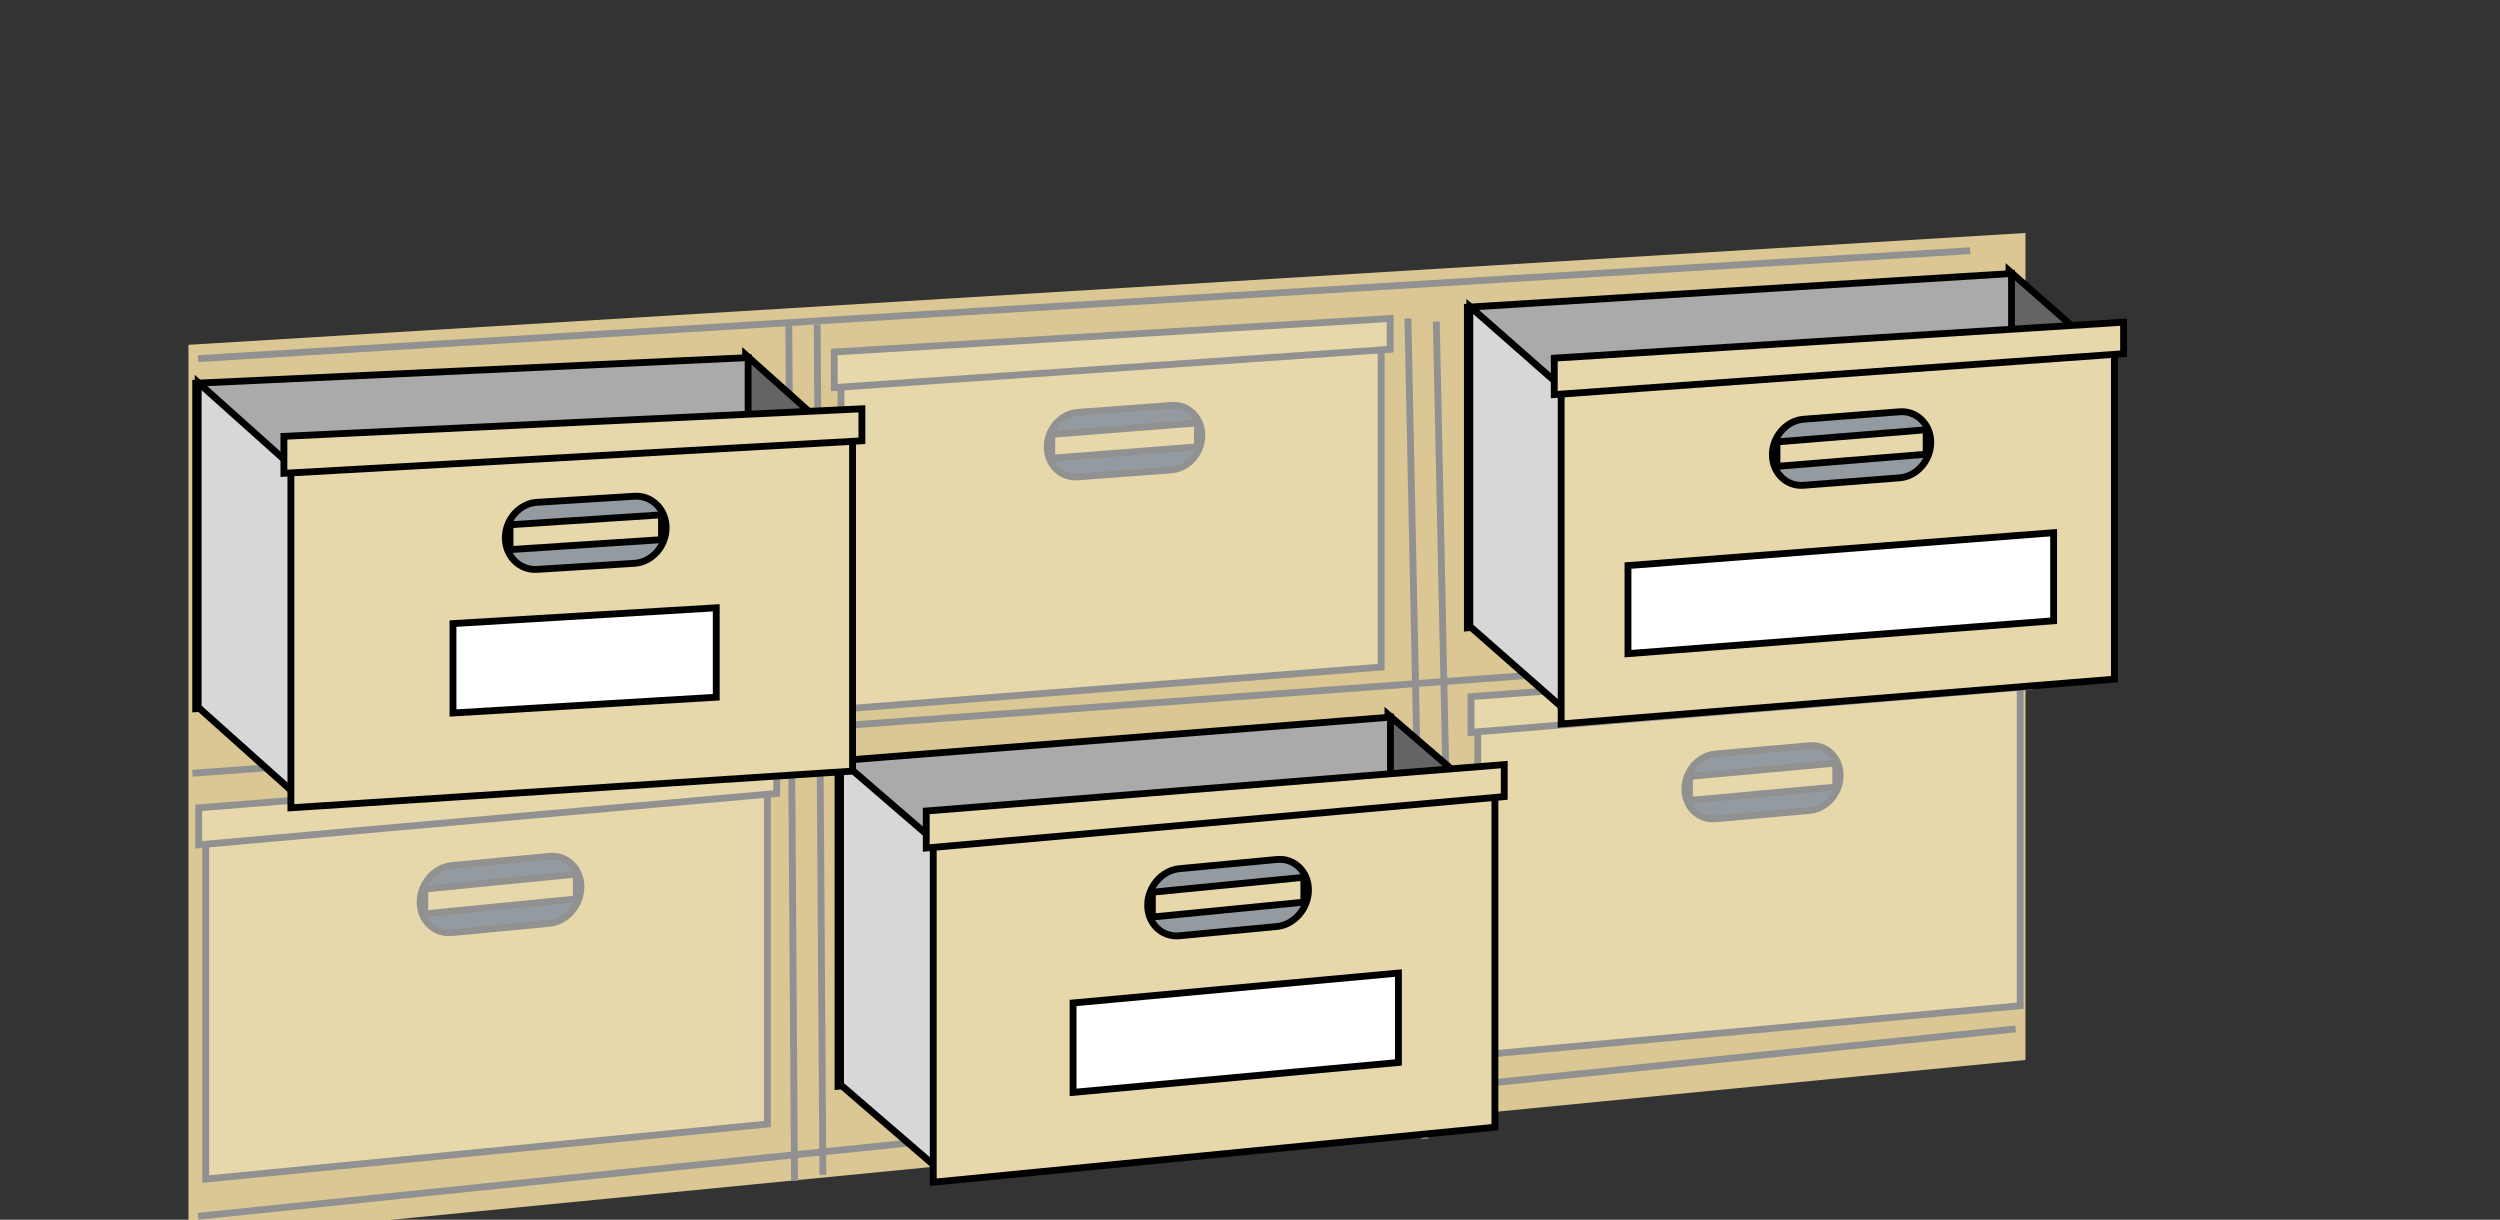
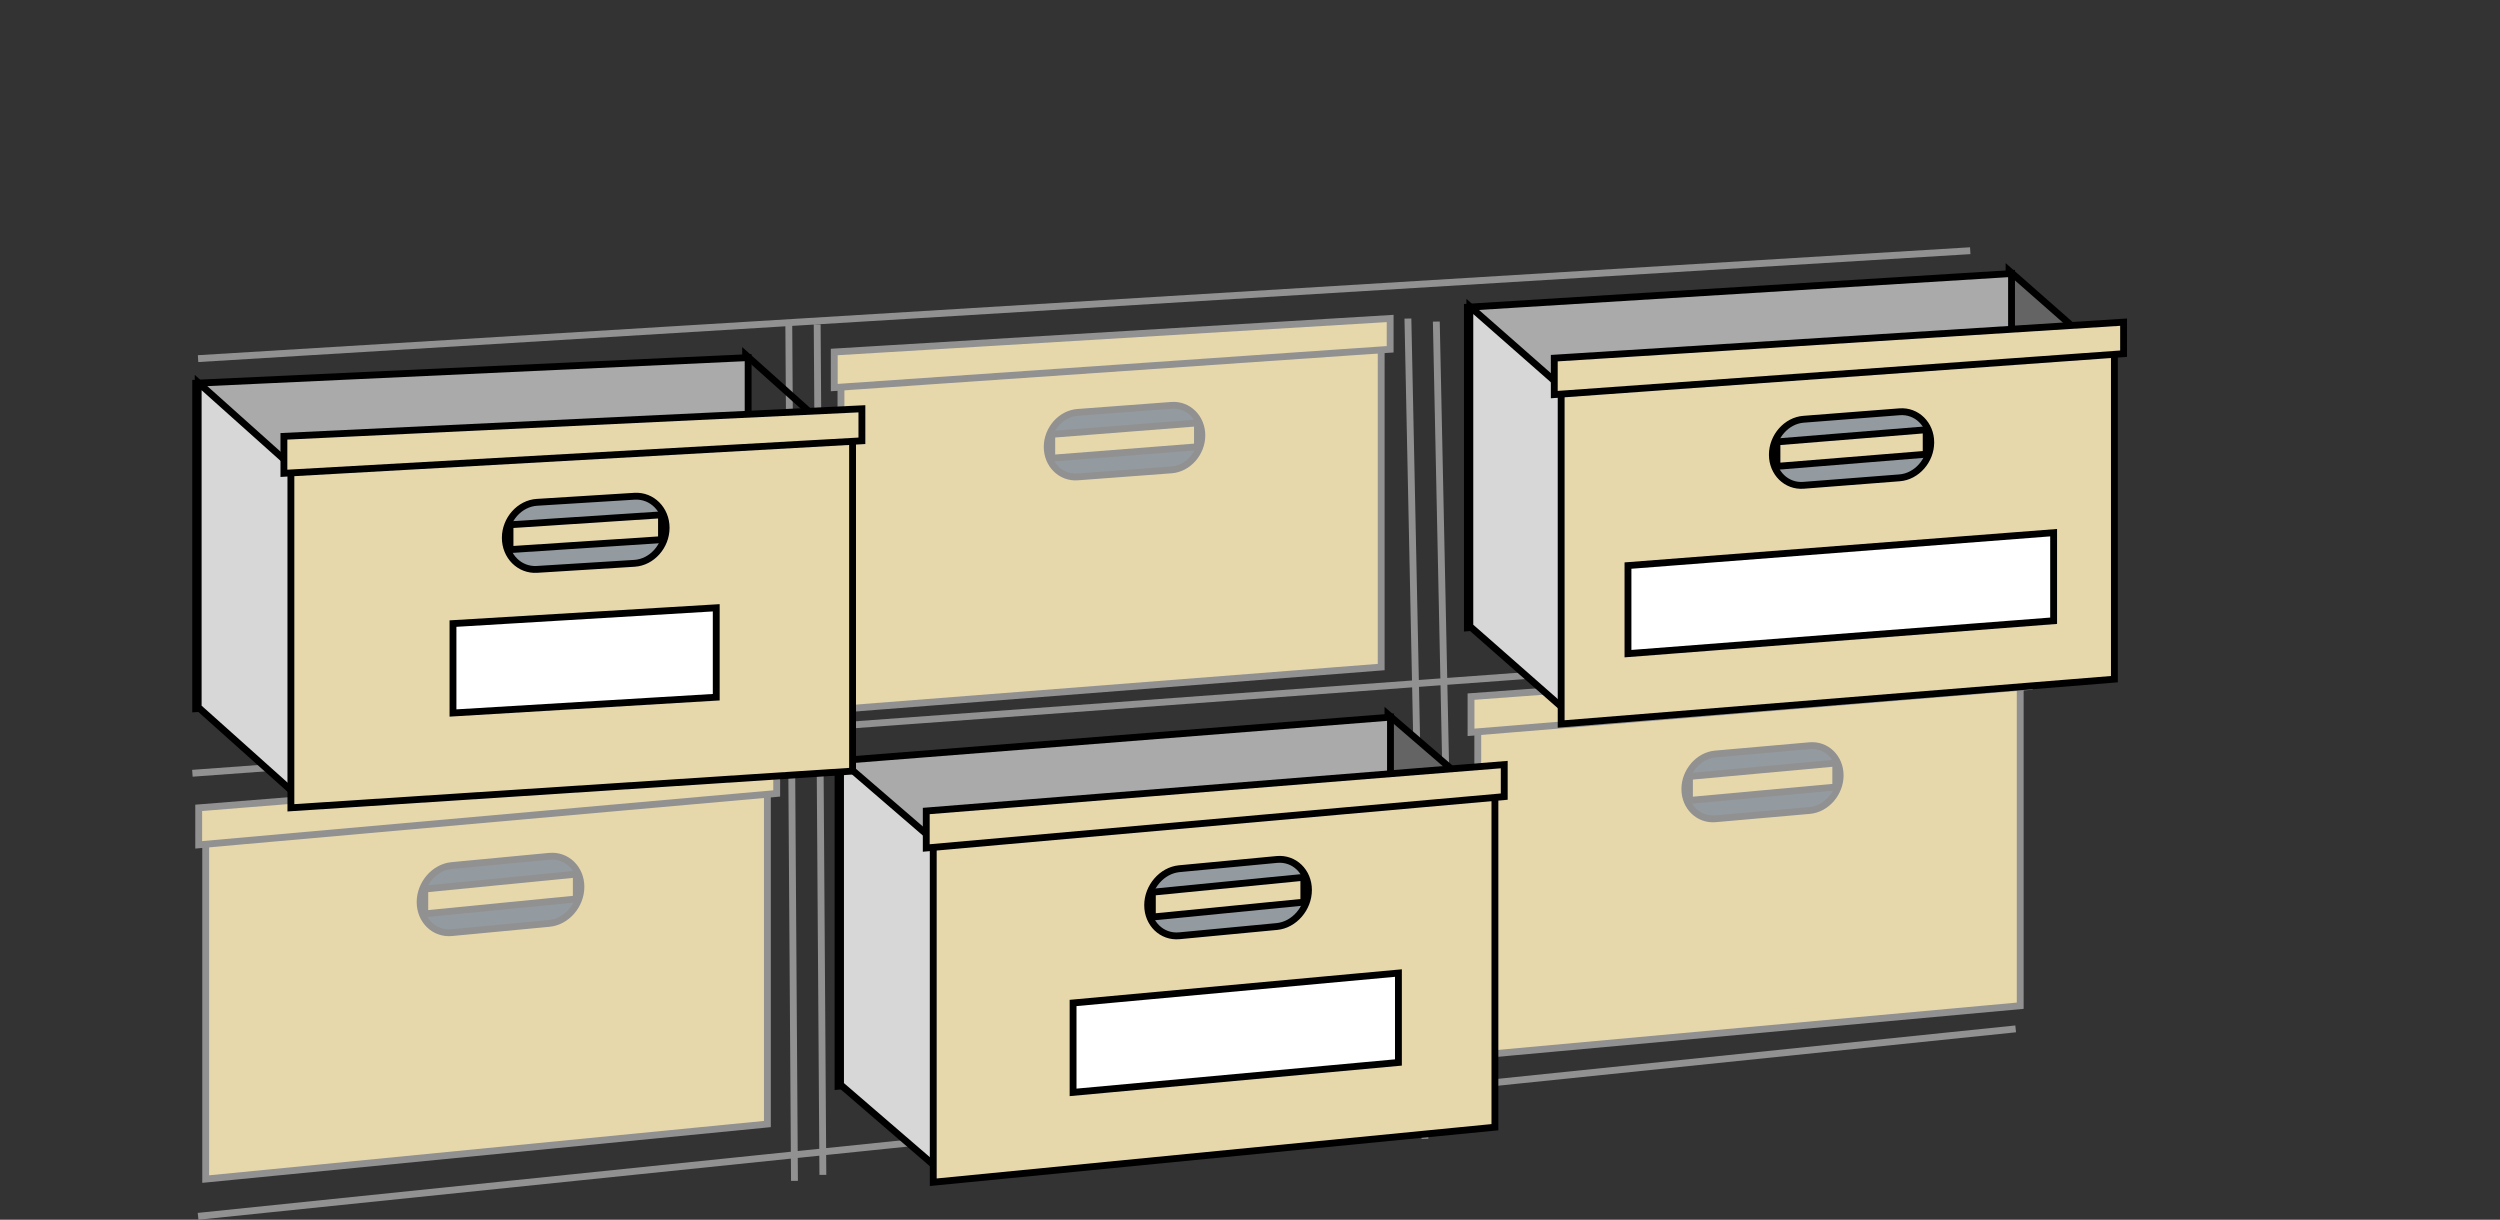
<svg xmlns="http://www.w3.org/2000/svg" version="1.1" id="Layer_1" width="614.664" height="299.889" viewBox="0 0 614.664 299.889" overflow="visible" enable-background="new 0 0 614.664 299.889" xml:space="preserve">
  <rect x="0" y="0" width="614.664" height="299.889" fill="#333333" stroke="none" />
-   <polygon fill="#DAC793" points="46.332,84.778 46.332,304.778 497.999,260.612 497.999,57.278 " />
  <polygon fill="#E7D8AC" stroke="#919191" stroke-width="1.687" stroke-miterlimit="11.5" points="206.764,93.315 339.585,85.305   339.585,164.005 206.764,174.364 " />
  <polyline fill="#E7D8AC" points="205.111,86.544 341.791,78.302 341.791,85.873 205.111,95.292 205.111,86.544 " />
  <polygon fill="none" stroke="#919191" stroke-width="1.687" stroke-miterlimit="11.5" points="205.111,86.544 341.791,78.302   341.791,85.873 205.111,95.292 " />
  <path fill="#939BA1" d="M276.481,100.533l11.534-0.863c4.104-0.31,7.481,3.021,7.481,7.369c0,4.351-3.377,8.18-7.481,8.487  l-23.068,1.728c-4.103,0.307-7.479-3.021-7.479-7.368c0-4.35,3.376-8.181,7.479-8.489L276.481,100.533" />
  <path fill="none" stroke="#919191" stroke-width="1.687" stroke-miterlimit="11.5" d="M276.481,100.533l11.534-0.863  c4.104-0.31,7.481,3.021,7.481,7.369c0,4.351-3.377,8.18-7.481,8.487l-23.068,1.728c-4.103,0.307-7.479-3.021-7.479-7.368  c0-4.35,3.376-8.181,7.479-8.489L276.481,100.533z" />
  <polyline fill="#E7D8AC" points="258.589,106.787 294.413,103.978 294.413,109.851 258.589,112.66 " />
  <polygon fill="none" stroke="#919191" stroke-width="1.687" stroke-miterlimit="11.5" points="258.589,106.787 294.413,103.978   294.413,109.851 258.589,112.66 " />
  <polygon fill="#E7D8AC" stroke="#919191" stroke-width="1.687" stroke-miterlimit="11.5" points="363.335,178.052 496.7,168.247   496.7,247.272 363.335,259.435 " />
  <polyline fill="#E7D8AC" points="361.674,171.274 498.913,161.187 498.913,168.79 361.674,180.056 361.674,171.274 " />
  <polygon fill="none" stroke="#919191" stroke-width="1.687" stroke-miterlimit="11.5" points="361.674,171.274 498.913,161.187   498.913,168.79 361.674,180.056 " />
  <path fill="#939BA1" d="M433.339,184.365l11.581-1.021c4.118-0.362,7.51,2.934,7.51,7.301c0,4.365-3.392,8.262-7.51,8.623  l-23.165,2.039c-4.118,0.362-7.509-2.933-7.509-7.3l0,0c0-4.365,3.391-8.262,7.509-8.623L433.339,184.365" />
  <path fill="none" stroke="#919191" stroke-width="1.687" stroke-miterlimit="11.5" d="M433.339,184.365l11.581-1.021  c4.118-0.362,7.51,2.934,7.51,7.301c0,4.365-3.392,8.262-7.51,8.623l-23.165,2.039c-4.118,0.362-7.509-2.933-7.509-7.3l0,0  c0-4.365,3.391-8.262,7.509-8.623L433.339,184.365z" />
  <polyline fill="#E7D8AC" points="415.38,190.9 451.351,187.607 451.351,193.504 415.38,196.798 " />
  <polygon fill="none" stroke="#919191" stroke-width="1.687" stroke-miterlimit="11.5" points="415.38,190.9 451.351,187.607   451.351,193.504 415.38,196.798 " />
  <polygon fill="#E7D8AC" stroke="#919191" stroke-width="1.687" stroke-miterlimit="11.5" points="50.574,205.624 188.671,194.537   188.671,276.362 50.574,289.894 " />
  <polyline fill="#E7D8AC" points="48.855,198.621 190.963,187.209 190.963,195.08 48.855,207.714 48.855,198.621 " />
  <polygon fill="none" stroke="#919191" stroke-width="1.687" stroke-miterlimit="11.5" points="48.855,198.621 190.963,187.209   190.963,195.08 48.855,207.714 " />
  <path fill="#939BA1" d="M123.062,211.676l11.992-1.136c4.266-0.405,7.776,2.983,7.776,7.506c0,4.521-3.511,8.576-7.776,8.98  L111.07,229.3c-4.267,0.405-7.778-2.98-7.778-7.506c0-4.521,3.511-8.577,7.778-8.981L123.062,211.676" />
  <path fill="none" stroke="#919191" stroke-width="1.687" stroke-miterlimit="11.5" d="M123.062,211.676l11.992-1.136  c4.266-0.405,7.776,2.983,7.776,7.506c0,4.521-3.511,8.576-7.776,8.98L111.07,229.3c-4.267,0.405-7.778-2.98-7.778-7.506  c0-4.521,3.511-8.577,7.778-8.981L123.062,211.676z" />
  <polyline fill="#E7D8AC" points="104.444,218.576 141.691,214.913 141.691,221.021 104.444,224.681 " />
  <polygon fill="none" stroke="#919191" stroke-width="1.687" stroke-miterlimit="11.5" points="104.444,218.576 141.691,214.913   141.691,221.021 104.444,224.681 " />
  <path fill="none" stroke="#919191" stroke-width="1.687" stroke-miterlimit="11.5" d="M47.302,190.12L485.81,158 M48.699,299.049  l446.886-46.084 M48.699,88.173L484.413,61.64 M353.14,79.064l4.188,199.454 M346.157,78.324l4.188,201.671 M200.917,79.802  l1.397,209.058 M193.937,79.802l1.396,210.535" />
  <polyline fill="#646464" points="493.958,66.55 516.893,86.719 516.893,165.347 493.958,145.177 493.958,66.55 " />
  <polygon fill="none" stroke="#000000" stroke-width="1.687" stroke-miterlimit="11.5" points="493.958,66.55 516.893,86.719   516.893,165.347 493.958,145.177 " />
  <polyline fill="#AAAAAA" points="360.78,75.535 494.568,67.251 494.568,143.793 360.78,154.362 360.78,75.535 " />
  <polygon fill="none" stroke="#000000" stroke-width="1.687" stroke-miterlimit="11.5" points="360.78,75.535 494.568,67.251   494.568,143.793 360.78,154.362 " />
  <polyline fill="#D7D7D7" points="361.382,75.349 384.318,95.52 384.318,174.146 361.382,153.977 361.382,75.349 " />
  <polygon fill="none" stroke="#000000" stroke-width="1.687" stroke-miterlimit="11.5" points="361.382,75.349 384.318,95.52   384.318,174.146 361.382,153.977 " />
  <polygon fill="#E7D8AC" stroke="#000000" stroke-width="1.687" stroke-miterlimit="11.5" points="383.836,94.99 519.858,86.385   519.858,166.983 383.836,177.994 " />
  <polyline fill="#E7D8AC" points="382.143,88.059 522.119,79.206 522.119,86.96 382.143,97.017 382.143,88.059 " />
  <polygon fill="none" stroke="#000000" stroke-width="1.687" stroke-miterlimit="11.5" points="382.143,88.059 522.119,79.206   522.119,86.96 382.143,97.017 " />
  <path fill="#939BA1" d="M455.235,102.162l11.812-0.919c4.201-0.325,7.66,3.07,7.66,7.523c0,4.455-3.459,8.392-7.66,8.717  l-23.625,1.837c-4.2,0.328-7.659-3.066-7.659-7.521s3.459-8.389,7.659-8.717L455.235,102.162" />
  <path fill="none" stroke="#000000" stroke-width="1.687" stroke-miterlimit="11.5" d="M455.235,102.162l11.812-0.919  c4.201-0.325,7.66,3.07,7.66,7.523c0,4.455-3.459,8.392-7.66,8.717l-23.625,1.837c-4.2,0.328-7.659-3.066-7.659-7.521  s3.459-8.389,7.659-8.717L455.235,102.162z" />
  <polyline fill="#E7D8AC" points="436.891,108.644 473.579,105.661 473.579,111.677 436.891,114.659 " />
  <polygon fill="none" stroke="#000000" stroke-width="1.687" stroke-miterlimit="11.5" points="436.891,108.644 473.579,105.661   473.579,111.677 436.891,114.659 " />
  <polyline fill="#E7D8AC" points="400.262,139.055 504.917,130.966 504.917,152.62 400.262,160.71 " />
  <polygon fill="#FFFFFF" stroke="#000000" stroke-width="1.687" stroke-miterlimit="11.5" points="400.262,139.055 504.917,130.966   504.917,152.62 400.262,160.71 " />
  <polyline fill="#646464" points="341.253,175.635 364.538,195.713 364.538,275.539 341.253,255.459 341.253,175.635 " />
  <polygon fill="none" stroke="#000000" stroke-width="1.687" stroke-miterlimit="11.5" points="341.253,175.635 364.538,195.713   364.538,275.539 341.253,255.459 " />
  <polyline fill="#AAAAAA" points="206.043,187.047 341.872,176.323 341.872,254.026 206.043,267.073 206.043,187.047 " />
  <polygon fill="none" stroke="#000000" stroke-width="1.687" stroke-miterlimit="11.5" points="206.043,187.047 341.872,176.323   341.872,254.026 206.043,267.073 " />
  <polyline fill="#D7D7D7" points="206.656,186.859 229.941,206.939 229.941,286.763 206.656,266.685 206.656,186.859 " />
  <polygon fill="none" stroke="#000000" stroke-width="1.687" stroke-miterlimit="11.5" points="206.656,186.859 229.941,206.939   229.941,286.763 206.656,266.685 " />
  <polygon fill="#E7D8AC" stroke="#000000" stroke-width="1.687" stroke-miterlimit="11.5" points="229.453,206.402 367.549,195.315   367.549,277.14 229.453,290.671 " />
  <polyline fill="#E7D8AC" points="227.734,199.397 369.841,187.986 369.841,195.858 227.734,208.492 227.734,199.397 " />
  <polygon fill="none" stroke="#000000" stroke-width="1.687" stroke-miterlimit="11.5" points="227.734,199.397 369.841,187.986   369.841,195.858 227.734,208.492 " />
  <path fill="#939BA1" d="M301.938,212.452l11.993-1.138c4.269-0.404,7.777,2.982,7.777,7.506c0,4.521-3.511,8.575-7.777,8.979  l-23.985,2.276c-4.265,0.402-7.776-2.985-7.776-7.509l0,0c0-4.521,3.511-8.576,7.776-8.981L301.938,212.452" />
-   <path fill="none" stroke="#000000" stroke-width="1.687" stroke-miterlimit="11.5" d="M301.938,212.452l11.993-1.138  c4.269-0.404,7.777,2.982,7.777,7.506c0,4.521-3.511,8.575-7.777,8.979l-23.985,2.276c-4.265,0.402-7.776-2.985-7.776-7.509l0,0  c0-4.521,3.511-8.576,7.776-8.981L301.938,212.452z" />
+   <path fill="none" stroke="#000000" stroke-width="1.687" stroke-miterlimit="11.5" d="M301.938,212.452l11.993-1.138  c4.269-0.404,7.777,2.982,7.777,7.506c0,4.521-3.511,8.575-7.777,8.979l-23.985,2.276c-4.265,0.402-7.776-2.985-7.776-7.509l0,0  c0-4.521,3.511-8.576,7.776-8.981L301.938,212.452" />
  <polyline fill="#E7D8AC" points="283.325,219.36 320.57,215.698 320.57,221.804 283.325,225.465 " />
  <polygon fill="none" stroke="#000000" stroke-width="1.687" stroke-miterlimit="11.5" points="283.325,219.36 320.57,215.698   320.57,221.804 283.325,225.465 " />
-   <polyline fill="#646464" points="183.322,87.222 206.606,108.06 206.606,187.885 183.322,167.045 183.322,87.222 " />
  <polygon fill="none" stroke="#000000" stroke-width="1.687" stroke-miterlimit="11.5" points="183.322,87.222 206.606,108.06   206.606,187.885 183.322,167.045 " />
  <polyline fill="#AAAAAA" points="48.113,94.221 183.942,87.927 183.942,165.633 48.113,174.248 48.113,94.221 " />
  <polygon fill="none" stroke="#000000" stroke-width="1.687" stroke-miterlimit="11.5" points="48.113,94.221 183.942,87.927   183.942,165.633 48.113,174.248 " />
  <polyline fill="#D7D7D7" points="48.726,94.055 72.01,114.895 72.01,194.719 48.726,173.881 48.726,94.055 " />
  <polygon fill="none" stroke="#000000" stroke-width="1.687" stroke-miterlimit="11.5" points="48.726,94.055 72.01,114.895   72.01,194.719 48.726,173.881 " />
  <polygon fill="#E7D8AC" stroke="#000000" stroke-width="1.687" stroke-miterlimit="11.5" points="71.522,114.342 209.618,107.759   209.618,189.584 71.522,198.609 " />
  <polyline fill="#E7D8AC" points="69.804,107.279 211.912,100.507 211.912,108.378 69.804,116.372 69.804,107.279 " />
  <polygon fill="none" stroke="#000000" stroke-width="1.687" stroke-miterlimit="11.5" points="69.804,107.279 211.912,100.507   211.912,108.378 69.804,116.372 " />
  <path fill="#939BA1" d="M144.009,122.758l11.993-0.747c4.265-0.265,7.776,3.239,7.776,7.761s-3.511,8.462-7.776,8.728l-23.986,1.493  c-4.266,0.265-7.776-3.238-7.776-7.761c0-4.521,3.511-8.462,7.776-8.728L144.009,122.758" />
  <path fill="none" stroke="#000000" stroke-width="1.687" stroke-miterlimit="11.5" d="M144.009,122.758l11.993-0.747  c4.265-0.265,7.776,3.239,7.776,7.761s-3.511,8.462-7.776,8.728l-23.986,1.493c-4.266,0.265-7.776-3.238-7.776-7.761  c0-4.521,3.511-8.462,7.776-8.728L144.009,122.758z" />
  <polyline fill="#E7D8AC" points="125.393,129.023 162.64,126.577 162.64,132.681 125.393,135.13 " />
  <polygon fill="none" stroke="#000000" stroke-width="1.687" stroke-miterlimit="11.5" points="125.393,129.023 162.64,126.577   162.64,132.681 125.393,135.13 " />
  <polyline fill="#E7D8AC" points="111.372,153.319 176.098,149.435 176.098,171.417 111.372,175.302 " />
  <polygon fill="#FFFFFF" stroke="#000000" stroke-width="1.687" stroke-miterlimit="11.5" points="111.372,153.319 176.098,149.435   176.098,171.417 111.372,175.302 " />
  <polyline fill="#E7D8AC" points="263.832,246.594 343.825,239.24 343.825,261.225 263.832,268.578 " />
  <polygon fill="#FFFFFF" stroke="#000000" stroke-width="1.687" stroke-miterlimit="11.5" points="263.832,246.594 343.825,239.24   343.825,261.225 263.832,268.578 " />
</svg>